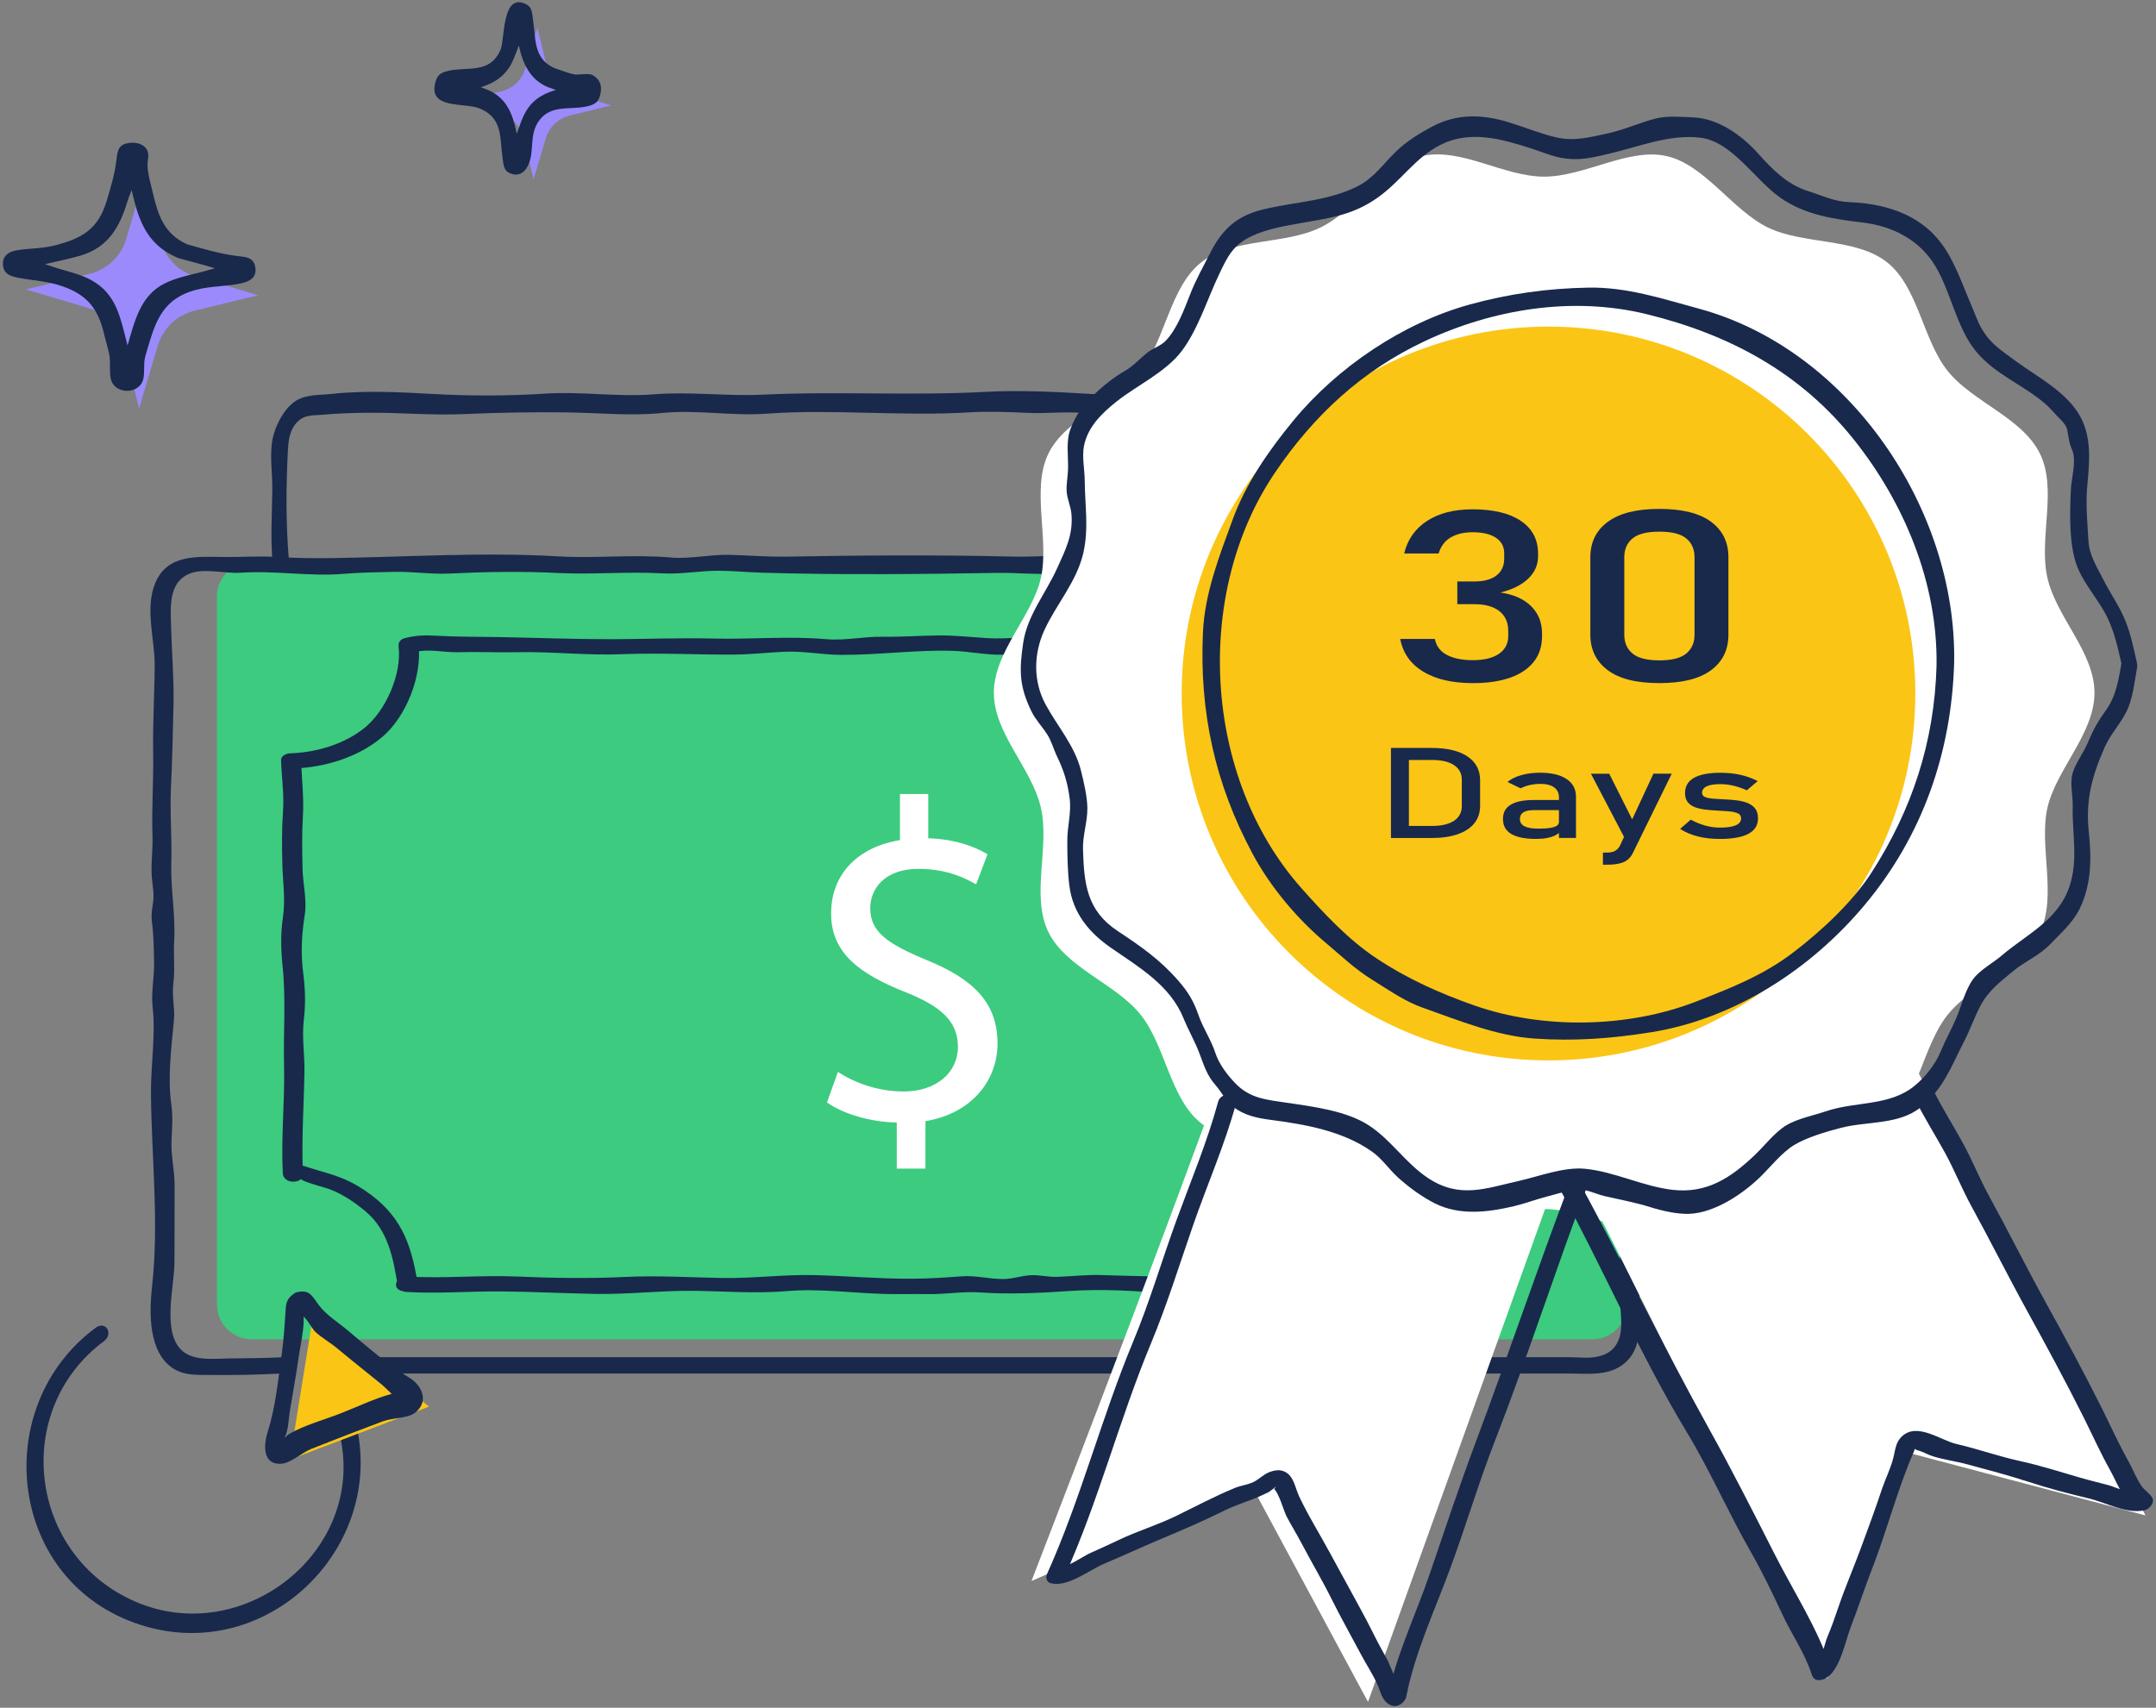
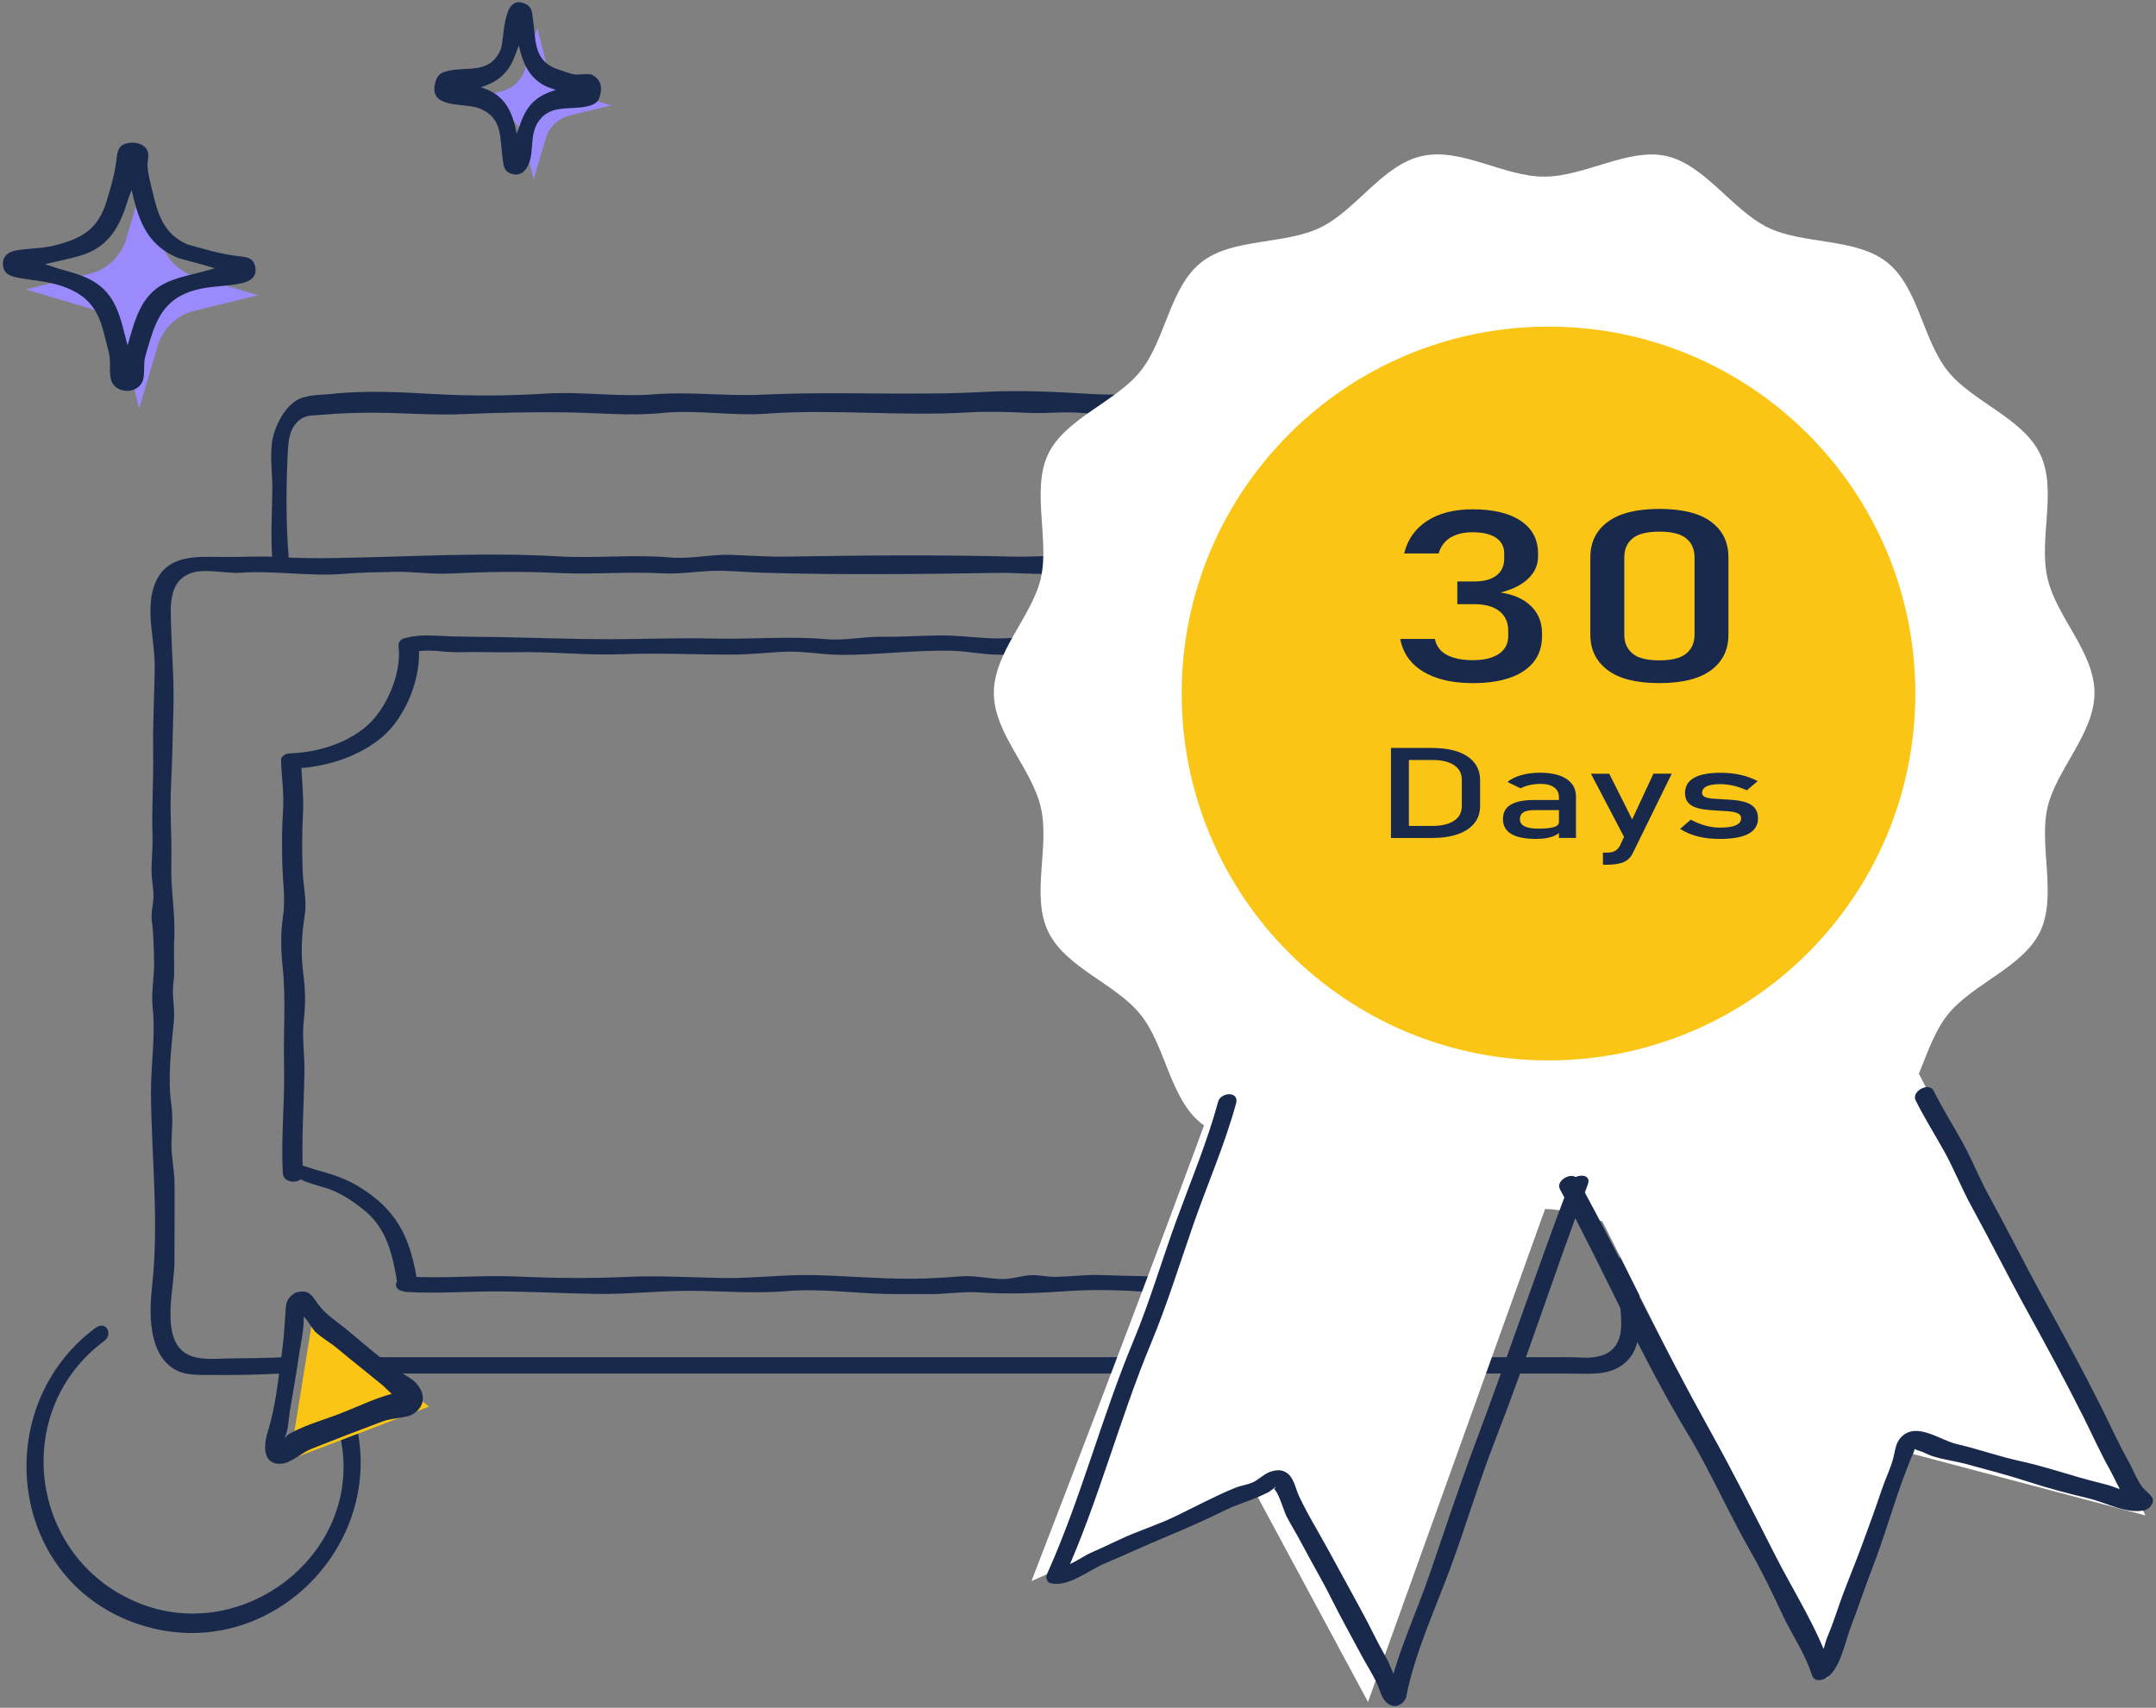
<svg xmlns="http://www.w3.org/2000/svg" width="337" height="267" viewBox="0 0 337 267" fill="none">
  <rect x="0" y="0" width="337" height="267" fill="#808080" stroke="none" />
  <g clip-path="url(#clip0_3891_45297)">
-     <path d="M248.878 87.839H39.372C36.354 87.839 33.907 90.287 33.907 93.306V203.932C33.907 206.952 36.354 209.4 39.372 209.4H248.878C251.896 209.4 254.343 206.952 254.343 203.932V93.306C254.343 90.287 251.896 87.839 248.878 87.839Z" fill="#3CCB7F" />
    <path d="M30.505 43.222L40.352 46.155L30.37 48.594C27.645 49.264 25.478 51.328 24.673 54.014L21.741 63.865L19.304 53.878C18.634 51.152 16.571 48.984 13.886 48.179L4.039 45.246L14.022 42.808C16.746 42.138 18.913 40.074 19.718 37.388L22.65 27.537L25.088 37.523C25.757 40.249 27.82 42.417 30.505 43.222Z" fill="#9B8AFB" />
    <path d="M89.125 14.561L95.555 16.474L89.038 18.068C87.253 18.506 85.843 19.853 85.317 21.607L83.405 28.039L81.812 21.519C81.374 19.734 80.027 18.323 78.275 17.797L71.845 15.884L78.362 14.29C80.147 13.852 81.557 12.505 82.083 10.752L83.995 4.32L85.588 10.839C86.026 12.624 87.373 14.035 89.125 14.561Z" fill="#9B8AFB" />
    <path d="M28.115 40.416C29.764 40.879 31.421 41.285 33.07 41.787C33.907 42.042 34.791 42.425 35.676 42.417C36.672 42.409 37.516 42.114 36.082 41.731C34.823 41.397 32.569 42.273 31.334 42.576C29.477 43.031 27.43 43.461 25.725 44.322C21.941 46.219 21.056 50.188 19.957 53.95C19.646 55.018 18.252 58.485 19.861 58.453C21.582 58.421 20.204 54.994 19.909 53.894C18.826 49.813 18.276 45.932 14.189 43.756C12.643 42.927 10.795 42.473 9.106 41.986C7.975 41.668 5.003 40.392 3.927 40.974C2.525 41.731 6.477 41.437 7.17 41.269C8.931 40.839 10.763 40.496 12.508 39.986C16.937 38.695 18.714 35.499 19.957 31.378C20.387 29.968 21.797 27.345 21.463 25.839C21.279 25.018 21.789 24.93 20.69 24.938C19.59 24.946 19.997 25.441 19.917 26.341C19.845 27.138 20.212 28.055 20.379 28.828C21.503 33.905 22.562 38.065 27.741 40.297C29.246 40.943 31.27 39.062 29.358 38.241C25.574 36.607 24.665 33.498 23.821 29.88C23.526 28.629 23.088 27.138 23.056 25.871C23.032 25.002 23.415 24.213 22.952 23.384C22.451 22.5 21.256 22.221 20.291 22.332C18.571 22.531 18.379 23.432 18.212 24.915C17.949 27.17 17.344 29.186 16.683 31.394C15.32 35.929 12.707 37.348 8.325 38.424C6.326 38.91 4.278 38.798 2.35 39.189C1.203 39.42 0.382 40.138 0.462 41.389C0.557 42.776 1.514 43.158 2.709 43.397C5.146 43.891 7.409 43.915 9.839 44.784C13.735 46.171 15.336 48.347 16.268 52.204C16.507 53.2 16.794 54.189 17.033 55.185C17.36 56.548 17.017 58.094 17.344 59.338C17.933 61.593 21.479 61.729 22.307 59.561C22.682 58.588 22.403 56.955 22.658 55.942C22.889 55.002 23.192 54.069 23.47 53.137C24.641 49.319 26.155 46.545 30.529 45.342C32.967 44.672 35.548 44.816 37.898 44.25C39.149 43.947 40.137 43.294 39.914 41.835C39.659 40.161 38.384 40.185 37.014 40.018C34.297 39.683 31.66 38.87 28.991 38.121C27.231 37.627 26.131 39.867 28.131 40.424L28.115 40.416Z" fill="#18294C" />
    <path d="M86.106 13.788C87.078 14.083 90.504 15.677 91.46 14.832C92.591 13.844 90.99 13.422 90.424 13.326C89.651 13.191 88.592 13.621 87.843 13.804C84.202 14.705 82.433 16.028 81.23 19.646C80.824 20.882 80.083 22.364 80.25 23.687C80.474 25.473 80.872 24.317 81.111 23.4C81.302 22.659 80.904 21.575 80.76 20.858C80.139 17.702 79.103 15.127 75.916 13.916C74.952 13.549 72.228 12.537 71.256 12.848C70.045 13.238 69.662 13.812 71.104 14.386C71.646 14.601 72.889 14.163 73.351 14.075C76.602 13.445 79.103 12.266 80.362 9.03C80.848 7.787 81.732 5.778 81.573 4.455C81.222 1.562 80.665 4.495 80.88 5.882C81.406 9.205 82.457 12.386 85.795 13.685C87.389 14.306 88.321 11.302 86.919 10.752C83.286 9.333 83.78 6.033 83.294 2.885C83.142 1.913 83.166 1.1 82.162 0.622C78.386 -1.164 78.944 6.217 78.227 7.819C76.514 11.628 73.128 10.361 70.037 11.086C68.85 11.365 68.34 11.724 68.029 12.951C66.954 17.168 72.65 15.964 75.048 16.984C78.657 18.515 78.099 21.631 78.569 24.835C78.737 25.991 78.769 26.835 80.035 27.202C81.302 27.569 82.147 26.788 82.624 25.68C83.517 23.615 82.744 21.153 84.114 19.073C85.987 16.227 89.07 17.263 91.818 16.618C93.053 16.331 93.651 15.908 93.882 14.545C94.097 13.262 93.738 12.401 92.679 11.764C92.025 11.373 90.464 11.748 89.827 11.636C88.767 11.453 87.652 10.951 86.624 10.64C85.134 10.186 84.576 13.318 86.106 13.788Z" fill="#18294C" />
    <path d="M44.591 212.181C41.619 212.341 38.696 212.349 35.724 212.389C33.31 212.428 30.075 212.851 28.259 210.978C25.343 207.965 27.263 201.087 27.271 197.365C27.271 193.292 27.303 189.219 27.287 185.147C27.279 183.003 26.745 180.843 26.801 178.715C26.857 176.587 27.08 174.833 26.769 172.618C26.188 168.425 26.793 163.723 27.183 159.562C27.367 157.586 26.849 155.785 27.096 153.784C27.375 151.576 27.096 149.409 27.223 147.185C27.47 143.08 26.657 139.063 26.777 134.983C26.897 130.902 26.522 126.941 26.729 122.932C26.936 118.923 27 114.691 27.112 110.546C27.223 106.402 26.857 102.193 26.745 98.001C26.657 94.829 26.251 90.756 30.035 89.545C32.123 88.875 35.349 89.696 37.564 89.545C42.966 89.162 48.471 90.182 53.896 89.704C56.446 89.481 58.939 89.481 61.505 89.409C64.437 89.329 67.305 89.808 70.197 89.672C75.901 89.401 81.486 89.298 87.206 89.585C92.608 89.856 98.097 89.338 103.49 89.64C105.817 89.768 108.047 89.457 110.374 89.298C113.266 89.098 116.166 89.449 119.058 89.537C131.39 89.903 143.667 89.768 156 89.569C158.9 89.521 161.8 89.864 164.7 89.656C167.903 89.425 171.456 89.194 174.651 89.457C177.559 89.696 180.259 89.449 183.159 89.338C186.402 89.21 189.668 89.768 192.927 89.728C194.576 89.712 195.596 87.154 193.508 87.178C190.593 87.21 187.74 86.883 184.832 86.819C181.462 86.747 178.268 87.114 174.882 86.819C169.432 86.333 163.72 87.154 158.215 87.018C146.4 86.731 134.689 86.819 122.898 87.026C119.998 87.074 117.114 86.843 114.214 86.747C111.091 86.651 107.912 87.433 104.813 87.162C98.981 86.644 93.094 87.329 87.254 86.986C75.566 86.301 63.959 87.066 52.303 87.249C49.467 87.297 46.471 87.273 43.643 87.09C40.623 86.899 37.867 87.114 34.84 87.082C30.824 87.042 26.219 86.628 24.307 91.059C22.587 95.036 24.204 99.954 24.18 104.034C24.156 108.538 23.861 113.057 23.941 117.56C24.02 122.063 23.686 126.335 23.837 130.766C23.917 132.966 23.543 135.182 23.75 137.366C23.869 138.657 24.108 139.693 23.933 141.008C23.782 142.164 23.606 142.937 23.75 144.124C24.029 146.34 24.044 148.325 24.084 150.572C24.124 152.82 23.598 155.187 23.861 157.506C24.347 161.866 23.558 166.568 23.598 171.039C23.686 180.907 24.873 191.188 23.773 201.071C23.311 205.239 23.168 211.464 27.096 213.967C28.872 215.098 30.944 214.955 32.975 214.971C36.664 215.011 40.329 214.939 44.002 214.74C45.635 214.652 46.662 212.078 44.583 212.189L44.591 212.181Z" fill="#18294C" />
    <path d="M253.196 145.854V202.697C253.196 204.514 253.682 207.136 253.196 208.906C252.599 211.082 251.037 211.95 249.165 212.197C247.954 212.357 246.608 212.197 245.389 212.197H59.425C57.776 212.197 56.757 214.748 58.844 214.748H245.437C248.122 214.748 251.117 215.122 253.443 213.504C255.913 211.791 256.248 209.217 256.248 206.483V145.121C256.248 143.455 253.196 144.324 253.196 145.846V145.854Z" fill="#18294C" />
    <path d="M232.722 138.266C232.825 145.049 232.26 151.712 232.666 158.51C232.865 161.882 233.303 165.293 232.873 168.648C232.443 172.004 232.897 175.415 232.634 178.842C232.578 179.528 232.961 181.783 232.666 182.301C232.841 181.998 231.248 181.911 230.22 182.086C227.344 182.58 224.348 184.605 221.911 186.103C217.274 188.956 214.708 196.177 215.131 201.358L216.828 200.027C214.517 199.939 212.215 199.222 209.873 199.357C207.243 199.509 204.718 199.764 202.065 199.812C196.998 199.907 192.098 199.589 187.071 200.027C184.689 200.234 182.331 199.612 179.957 199.557C177.36 199.493 174.762 199.445 172.173 199.349C169.839 199.27 167.544 199.565 165.234 199.628C163.943 199.668 162.716 199.373 161.434 199.365C159.856 199.365 158.454 199.955 156.877 199.971C154.646 199.995 152.495 199.373 150.264 199.549C147.627 199.756 145.094 199.915 142.417 199.923C137.326 199.947 132.267 199.477 127.2 199.357C122.444 199.246 117.807 199.883 113.067 199.812C107.968 199.732 102.917 199.397 97.754 199.644C92.209 199.907 86.385 199.828 80.872 199.581C75.073 199.325 69.384 199.939 63.576 199.573C62.039 199.477 61.043 201.406 62.891 201.86C63.122 201.916 63.345 201.972 63.584 201.988C64.405 202.051 65.441 201.645 65.281 200.657C64.254 194.233 62.556 189.809 56.98 186.087C54.136 184.182 52.192 183.72 48.957 182.756C47.26 182.245 45.962 181.536 44.48 182.795L47.364 183.728C47.093 178.364 47.499 172.936 47.587 167.596C47.635 164.894 47.172 162.224 47.483 159.531C47.794 156.837 47.714 154.661 47.388 152.102C46.997 149.01 47.148 146.085 47.635 143.056C48.009 140.689 47.34 138.226 47.292 135.811C47.228 133.062 47.18 130.336 47.348 127.586C47.523 124.653 47.164 122.015 47.085 119.146L45.794 120.158C50.686 119.999 56.016 118.421 59.792 115.185C63.513 112.005 66.014 105.628 65.417 100.751L64.54 102.01C66.938 101.348 69.344 102.042 71.79 101.97C74.746 101.882 77.71 102.034 80.689 101.97C86.234 101.843 91.731 102.504 97.237 102.281C103.164 102.042 108.964 102.385 114.891 102.337C117.48 102.313 120.038 102.01 122.619 101.898C125.591 101.763 128.491 102.369 131.454 102.385C137.238 102.416 142.927 101.603 148.711 101.747C151.419 101.811 154.168 102.448 156.869 102.361C159.824 102.265 162.716 101.731 165.72 101.763C177.16 101.882 188.465 102.424 199.954 102.002C202.049 101.922 201.165 99.547 199.372 99.619C187.533 100.057 175.838 99.228 164.031 99.428C160.9 99.483 157.594 99.946 154.511 99.778C151.921 99.635 149.372 99.324 146.775 99.348C143.795 99.372 140.903 99.603 137.931 99.555C134.96 99.507 132.1 100.193 129.096 99.93C123.169 99.42 117.369 99.986 111.433 99.834C106.096 99.699 100.893 99.93 95.547 99.938C89.716 99.946 83.74 99.707 77.869 99.603C74.666 99.547 71.44 99.579 68.277 99.396C66.452 99.292 64.947 99.316 63.178 99.802C62.58 99.97 62.23 100.456 62.302 101.062C62.835 105.445 60.238 111.263 56.86 113.901C53.578 116.46 49.316 117.655 45.221 117.791C44.735 117.807 43.914 118.213 43.93 118.803C44.01 121.553 44.432 124.111 44.233 126.917C44.033 129.722 44.073 132.289 44.129 134.99C44.193 137.844 44.647 140.633 44.225 143.407C43.842 145.957 43.906 148.564 44.177 151.13C44.711 156.271 44.273 161.411 44.4 166.616C44.535 172.219 43.914 177.774 44.201 183.393C44.273 184.804 46.145 185.123 47.085 184.326C46.822 184.549 49.961 185.457 50.487 185.601C52.893 186.238 55.211 187.777 57.131 189.387C60.636 192.312 61.473 196.679 62.158 200.975L63.855 199.644L63.998 199.692L63.313 201.98C68.372 202.298 73.32 201.868 78.339 201.908C83.358 201.948 88.178 202.211 93.118 202.298C98.057 202.386 102.901 201.804 107.793 201.812C112.684 201.82 117.815 202.298 122.954 201.86C128.092 201.422 133.255 202.171 138.354 202.306C140.6 202.362 142.839 202.29 145.086 202.33C147.731 202.37 150.447 201.892 153.021 202.059C157.809 202.386 162.382 202.171 167.146 201.844C172.269 201.493 177.718 201.804 182.809 202.29C185.812 202.577 188.513 202.035 191.469 201.932C194.066 201.844 196.711 202.219 199.308 202.274C201.906 202.33 204.638 202.498 207.212 202.322C208.853 202.211 210.327 201.844 212 201.916C213.545 201.98 215.035 202.37 216.573 202.434C217.457 202.466 218.349 202.115 218.27 201.103C217.664 193.659 223.783 186.199 231.049 184.828C232.395 184.573 234.785 185.131 235.63 183.664C236.052 182.931 235.717 181.711 235.733 180.898C235.765 179.48 236.187 178.085 236.131 176.666C235.9 170.394 236.187 164.161 235.789 157.817C235.391 151.473 235.996 145.065 235.9 138.649C235.877 137.047 232.714 136.728 232.73 138.29L232.722 138.266Z" fill="#18294C" />
    <path d="M53.195 224.678C57.075 242.691 37.923 257.611 21.224 250.438C4.462 243.241 1.673 220.518 16.277 209.663C17.75 208.571 16.571 206.387 14.906 207.622C-1.498 219.817 1.108 246.461 20.937 253.69C40.767 260.919 60.015 242.826 55.785 223.156C55.402 221.379 52.877 223.22 53.195 224.678Z" fill="#18294C" />
    <path d="M49.013 205.216L45.308 228.201L67.058 219.92L49.013 205.216Z" fill="#FAC515" />
    <path d="M45.953 202.266C44.718 203.079 44.694 203.892 44.615 205.247C44.479 207.391 44.352 209.432 44.049 211.584C43.492 215.585 43.085 219.984 41.85 223.834C41.237 225.754 40.886 229.11 44.065 228.839C45.475 228.719 47.284 227.062 48.678 226.52C50.534 225.794 52.383 225.061 54.239 224.344C56.095 223.626 57.967 222.949 59.824 222.224C61.282 221.658 63.68 221.769 64.819 220.917C67.169 219.163 65.934 216.573 63.982 215.401C60.541 213.345 57.386 210.532 54.279 207.941C52.749 206.666 50.988 205.598 49.809 204.02C48.837 202.729 48.463 201.637 46.623 201.988C44.782 202.338 45.013 205.893 46.718 205.566C47.658 205.383 48.694 207.678 49.267 208.212C50.311 209.177 51.65 209.918 52.749 210.842C55.035 212.763 57.394 214.596 59.704 216.493C60.437 217.099 61.648 218.597 62.612 218.613C63.576 218.629 63.895 218.175 62.827 217.673C62.469 217.505 61.536 217.84 61.186 217.936C58.461 218.677 55.745 220.008 53.108 221.028C50.471 222.048 47.65 222.798 45.284 224.152C44.009 224.886 43.89 226.36 44.663 224.368C45.085 223.276 45.117 221.809 45.3 220.646C45.738 217.912 46.264 215.186 46.646 212.444C46.853 210.962 47.18 209.487 47.355 208.005C47.435 207.343 47.475 206.809 47.475 206.124L47.411 205.654C47.212 204.721 47.196 204.61 47.371 205.303C48.782 204.379 47.666 201.111 45.929 202.251L45.953 202.266Z" fill="#18294C" />
    <path d="M45.125 87.162C44.686 81.75 44.71 76.083 44.989 70.647C45.069 69.101 45.188 67.499 46.224 66.248C47.451 64.757 48.781 64.996 50.51 64.837C52.749 64.63 54.908 64.566 57.171 64.534C62.293 64.463 67.416 64.973 72.547 64.742C77.677 64.51 83.167 64.407 88.401 64.471C93.635 64.534 98.439 65.076 103.498 64.566C108.916 64.024 114.325 65.068 119.743 64.678C130.267 63.92 140.767 65.116 151.323 64.478C154.478 64.287 157.49 64.407 160.629 64.55C163.561 64.694 166.453 64.295 169.392 64.582C175.312 65.148 181.43 64.231 187.414 64.518C188.935 64.59 189.804 61.538 188.115 61.458C182.291 61.179 176.419 61.944 170.643 61.601C165.186 61.275 159.521 60.972 154.056 61.267C142.385 61.896 130.825 61.147 119.185 61.705C113.513 61.976 107.92 61.195 102.231 61.649C96.543 62.103 90.926 61.171 85.27 61.538C79.613 61.904 73.503 61.928 67.759 61.601C62.668 61.314 57.035 61.019 51.944 61.577C50.088 61.785 47.817 61.633 46.2 62.693C44.256 63.968 42.814 66.957 42.511 69.189C42.185 71.628 42.599 74.162 42.567 76.609C42.519 80.427 42.273 83.926 42.591 87.775C42.758 89.84 45.276 88.835 45.141 87.169L45.125 87.162Z" fill="#18294C" />
    <path d="M327.384 108.322C327.384 114.698 321.385 120.317 320.031 126.287C318.676 132.257 321.56 140.107 318.883 145.67C316.206 151.234 308.319 153.792 304.439 158.646C300.543 163.523 299.874 171.717 294.999 175.606C290.123 179.496 282.02 178.332 276.372 181.058C270.723 183.784 266.668 190.837 260.51 192.24C254.543 193.595 247.739 189.028 241.365 189.028C234.992 189.028 228.188 193.595 222.221 192.24C216.254 190.885 211.912 183.736 206.359 181.058C200.806 178.38 192.584 179.488 187.732 175.606C182.88 171.725 182.187 163.523 178.291 158.646C174.419 153.792 166.572 151.321 163.847 145.67C161.123 140.02 164.102 132.456 162.7 126.287C161.298 120.118 155.347 114.698 155.347 108.322C155.347 101.946 161.346 96.327 162.7 90.358C164.055 84.388 161.17 76.537 163.847 70.974C166.524 65.411 174.411 62.853 178.291 57.999C182.171 53.145 182.856 44.928 187.732 41.038C192.584 37.165 200.71 38.312 206.359 35.587C212.007 32.861 216.062 25.807 222.221 24.405C228.379 23.002 234.992 27.616 241.365 27.616C247.739 27.616 254.543 23.05 260.51 24.405C266.477 25.759 270.819 32.909 276.372 35.587C281.925 38.265 290.147 37.157 294.999 41.038C299.85 44.92 300.543 53.121 304.439 57.999C308.311 62.853 316.159 65.323 318.883 70.974C321.608 76.625 318.628 84.189 320.031 90.358C321.433 96.526 327.384 101.946 327.384 108.322Z" fill="white" />
    <path d="M242.043 165.787C273.71 165.787 299.381 140.106 299.381 108.426C299.381 76.746 273.71 51.065 242.043 51.065C210.376 51.065 184.705 76.746 184.705 108.426C184.705 140.106 210.376 165.787 242.043 165.787Z" fill="#FAC515" />
    <path d="M242.585 186.023C232.036 215.393 213.832 266.091 213.832 266.091L195.556 232.131L161.227 247.186C161.227 247.186 180.769 196.743 191.453 166.983C193.118 169.095 195.859 171.988 199.946 174.068C206.941 177.623 209.976 174.769 218.031 177.83C225.185 180.548 225.758 183.927 232.929 185.593C236.84 186.502 240.266 186.326 242.577 186.023H242.585Z" fill="white" />
    <path d="M296.537 161.228C310.773 188.996 335.351 236.929 335.351 236.929L298.074 227.078L285.614 262.449C285.614 262.449 262.143 213.72 247.715 185.577C250.392 185.8 254.376 185.784 258.694 184.214C266.063 181.536 266.055 177.368 273.791 173.574C280.666 170.203 283.519 172.092 289.637 167.987C292.967 165.747 295.182 163.125 296.544 161.228H296.537Z" fill="white" />
    <path d="M245.373 184.947C240.258 198.401 235.733 211.966 230.674 225.46C228.117 232.274 225.822 239.216 223.464 246.11C221.257 252.574 218.142 258.966 216.835 265.637L219.178 264.195C218.62 263.971 217.202 260.146 216.883 259.564C216.103 258.153 215.338 256.766 214.629 255.324C213.25 252.542 211.673 249.792 210.199 247.043C208.638 244.15 207.036 241.233 205.395 238.371C204.574 236.937 203.786 235.47 203.077 233.98C202.447 232.657 202.272 230.871 200.894 230.13C200.073 229.692 199.157 229.867 198.336 230.194C197.412 230.568 196.663 231.421 195.691 231.82C194.823 232.17 193.883 232.274 193.022 232.633C189.875 233.924 186.824 235.566 183.781 237.04C180.737 238.515 177.678 239.407 174.746 240.826C173.288 241.527 171.799 242.189 170.317 242.858C169.608 243.177 166.461 245.21 165.879 245.042L166.429 246.405C171.727 234.657 174.953 221.929 179.909 210.029C182.418 203.996 184.354 197.723 186.497 191.547C188.704 185.178 191.437 179.002 193.214 172.49C193.731 170.569 190.816 170.737 190.409 172.235C188.704 178.523 186.139 184.629 183.9 190.75C181.662 196.871 179.702 203.574 177.112 209.774C172.157 221.674 168.93 234.402 163.632 246.15C163.409 246.644 163.617 247.354 164.182 247.513C166.851 248.262 170.189 245.489 172.563 244.492C175.774 243.145 178.897 241.679 182.108 240.34C185.318 239.001 188.386 237.662 191.445 236.14C192.879 235.43 194.305 234.968 195.795 234.402C196.647 234.075 197.5 233.677 198.32 233.278L199.085 232.712C199.515 232.338 199.539 232.37 199.149 232.808C199.858 233.31 200.679 236.259 201.077 237.032C201.818 238.467 202.678 239.838 203.427 241.256C204.957 244.182 206.662 247.035 208.128 249.984C209.594 252.933 211.227 255.818 212.772 258.735C213.569 260.241 214.525 261.668 215.234 263.222C215.832 264.521 216.007 266.068 217.481 266.641C218.485 267.032 219.632 266.171 219.823 265.199C221.13 258.488 224.277 251.713 226.667 245.257C229.12 238.602 231.136 231.764 233.709 225.165C238.872 211.91 243.15 198.457 248.193 185.178C248.894 183.321 245.939 183.481 245.389 184.923L245.373 184.947Z" fill="#18294C" />
    <path d="M243.843 185.952C250.655 198.481 256.336 211.807 263.721 224.017C267.314 229.955 270.126 236.443 273.576 242.476C275.392 245.648 277.002 248.98 278.555 252.319C280.109 255.659 282.069 258.345 283.216 261.867C283.59 263.023 284.833 262.776 285.638 262.218C287.677 260.807 288.442 256.559 289.311 254.312C290.474 251.307 291.462 248.246 292.633 245.242C294.967 239.272 296.576 232.832 299.126 227.022C299.731 225.643 298.353 226.376 299.883 226.791C300.647 226.998 301.317 227.428 302.074 227.667C303.842 228.233 305.691 228.448 307.483 228.935C310.646 229.795 313.968 230.664 317.075 231.676C320.182 232.689 323.281 233.51 326.444 234.259C329.177 234.904 332.38 236.737 335.184 236.132C335.941 235.964 336.857 234.96 336.403 234.155C336.013 233.462 335.272 233.071 334.802 232.418C333.949 231.246 333.336 229.588 332.611 228.305C331.097 225.611 329.822 222.742 328.436 219.976C325.648 214.413 322.7 208.953 319.696 203.51C316.693 198.066 313.936 192.519 310.933 187.044C309.435 184.31 308.288 181.401 306.79 178.667C305.292 175.933 303.619 173.311 302.233 170.529C301.524 169.111 298.719 170.625 299.437 172.052C300.823 174.833 302.496 177.463 303.994 180.189C305.491 182.915 306.639 185.832 308.136 188.566C311.14 194.041 313.904 199.597 316.9 205.032C319.895 210.468 322.851 215.935 325.64 221.499C327.026 224.264 328.301 227.133 329.814 229.827C330.547 231.142 331.177 232.705 332.005 233.94C332.412 234.546 333.28 235.088 333.607 235.677L334.825 233.701C333.806 233.924 330.547 232.473 329.631 232.218C328.117 231.804 326.604 231.453 325.098 231.015C322.015 230.114 318.868 229.11 315.729 228.425C312.383 227.699 309.172 226.536 305.842 225.771C303.285 225.181 299.731 222.351 297.317 224.543C296.258 225.515 296.266 226.735 295.899 228.09C295.461 229.732 294.688 231.238 294.146 232.864C293.087 236.044 291.932 239.168 290.769 242.309C289.677 245.25 288.418 248.151 287.414 251.108C286.849 252.773 286.299 254.359 285.614 255.977C285.2 256.95 284.618 260.018 283.789 260.584L286.211 260.935C284.164 254.654 280.38 248.892 277.4 243.01C274.094 236.498 270.732 229.843 267.163 223.435C260.024 210.595 253.651 197.317 246.632 184.405C245.875 183.011 243.071 184.525 243.835 185.928L243.843 185.952Z" fill="#18294C" />
-     <path d="M331.671 103.333C331.177 106.003 330.866 108.649 329.249 110.929C328.006 112.682 327.241 113.949 326.404 115.974C325.727 117.624 324.468 119.226 323.967 120.875C323.512 122.35 324.022 124.454 323.982 126.024C323.871 130.264 324.875 134.464 323.481 138.577C321.664 143.941 316.788 146.045 312.885 149.393C311.514 150.572 309.467 151.64 308.407 153.091C307.18 154.764 306.607 157.219 305.802 159.116C304.997 161.013 304.073 162.623 303.34 164.4C302.496 166.433 300.934 168.401 299.253 169.772C295.349 172.968 290.059 172.171 285.447 173.733C283.519 174.387 281.025 174.873 279.272 175.901C277.44 176.985 275.815 179.137 274.269 180.604C270.517 184.174 266.78 186.621 261.482 186.031C256.821 185.505 252.352 183.17 247.723 182.732C244.417 182.421 240.577 183.919 237.422 184.629C232.236 185.792 228.165 187.466 223.201 184.174C219.68 181.839 217.489 178.252 213.975 175.957C210.462 173.662 205.26 173.016 201.077 172.402C198.01 171.948 195.397 171.749 193.118 169.398C191.859 168.099 190.537 166.361 189.979 164.647C189.294 162.535 188.059 160.798 187.318 158.662C186.577 156.526 185.709 155.075 184.187 153.33C181.295 150.014 178.332 147.966 174.715 145.567C169.863 142.363 169.448 138.194 169.281 132.815C169.209 130.599 169.998 128.487 169.966 126.295C169.934 124.51 169.409 122.246 168.962 120.469C167.983 116.564 165.29 113.575 163.433 110.14C161.45 106.473 161.553 102.146 163.282 98.439C165.17 94.383 168.301 90.931 169.329 86.46C170.213 82.619 169.576 78.96 169.552 75.166C169.544 73.525 169.106 71.349 169.433 69.723C170.022 66.766 172.157 64.694 174.372 62.901C177.615 60.278 182.148 58.262 184.705 54.891C187.262 51.519 188.712 46.745 190.585 42.824C191.875 40.114 192.744 38.297 195.596 36.942C197.994 35.802 200.679 35.356 203.316 34.885C207.777 34.08 211.346 33.682 215.21 30.988C219.074 28.294 221.074 24.7 225.225 22.619C229.806 20.324 234.681 21.719 239.302 23.193C241.637 23.942 243.118 24.739 245.636 24.867C247.739 24.971 249.325 24.524 251.34 24.07C256.081 22.994 260.972 20.906 265.864 21.543C270.756 22.181 274.317 28.119 278.236 30.876C282.156 33.634 286.546 34.232 291.254 34.806C295.963 35.38 300.114 37.595 302.52 41.62C304.926 45.645 305.794 51.041 308.71 54.747C311.721 58.565 316.478 60.222 319.951 63.363C320.381 63.753 321.282 64.789 321.72 65.22C323.393 66.862 323.01 66.909 323.433 68.926C323.751 70.448 324.229 70.424 324.174 72.345C324.134 73.788 323.751 75.222 323.688 76.673C323.52 80.371 323.353 85.695 324.899 89.106C325.91 91.354 327.679 93.458 328.914 95.626C330.412 98.248 331.033 101.237 331.686 104.146C332.125 106.091 334.443 105.509 334.005 103.572C333.527 101.46 333.113 99.404 332.34 97.379C331.392 94.901 329.974 92.996 328.779 90.637C327.719 88.532 326.556 86.851 326.428 84.412C326.277 81.678 325.998 78.849 326.245 76.115C326.572 72.513 327.002 68.695 325.281 65.347C323.257 61.402 318.573 59.003 315.187 56.532C312.438 54.524 310.431 53.297 309.052 49.957C308.248 47.996 307.427 46.004 306.607 44.027C305.189 40.6 303.723 37.627 300.807 35.348C297.445 32.718 293.198 31.761 288.928 31.594C286.705 31.506 284.698 30.534 282.626 29.88C279.36 28.852 277.049 26.517 274.835 24.03C272.309 21.193 268.597 18.515 264.677 18.355C262.836 18.276 260.582 18.068 258.773 18.539C256.2 19.208 253.77 20.34 251.117 20.898C248.464 21.456 246.066 22.117 243.326 21.496C240.888 20.946 238.251 19.862 235.829 19.12C231.726 17.853 227.742 17.726 223.878 19.782C221.759 20.906 219.791 22.133 218.062 23.831C216.134 25.72 214.764 27.8 212.263 29.091C207.817 31.379 202.575 31.546 197.675 32.686C193.413 33.674 191.102 35.722 189.135 39.596C188.075 41.684 186.912 43.764 186.059 45.94C185.151 48.259 183.964 51.519 182.156 53.328C181.359 54.125 180.212 54.436 179.359 55.114C178.14 56.086 177.208 57.202 175.814 57.999C173.974 59.051 172.388 60.382 170.827 61.84C169.265 63.299 168.03 65.156 167.313 67.101C166.596 69.046 166.995 71.205 166.947 73.27C166.923 74.417 166.644 75.78 166.732 76.904C166.827 78.084 167.361 79.136 167.473 80.339C167.767 83.631 166.541 85.95 165.258 88.803C163.497 92.725 160.573 96.192 159.936 100.496C159.299 104.8 159.291 107.278 161.25 111.271C161.872 112.531 162.868 113.559 163.625 114.722C164.381 115.886 164.652 117.082 165.25 118.325C166.294 120.485 166.883 122.398 167.194 124.821C167.489 127.108 166.819 129.172 166.827 131.46C166.835 133.747 166.859 136.234 167.154 138.505C167.696 142.745 170.197 145.782 173.623 148.165C178.005 151.202 182.905 154.023 185.008 159.236C185.733 161.029 186.745 162.774 187.438 164.576C188.179 166.481 188.569 168.019 189.963 169.613C190.951 170.745 191.565 172.084 192.744 173.024C194.433 174.371 196.456 174.801 198.512 175.072C204.001 175.79 209.849 176.794 214.461 180.054C216.087 181.201 217.122 182.843 218.588 184.158C220.229 185.633 222.253 187.115 224.237 188.12C228.125 190.096 232.578 189.538 236.657 188.582C238.267 188.199 239.908 187.578 241.517 187.155C242.983 186.773 244.465 186.286 245.979 186.063C247.994 185.76 249.006 186.581 250.806 187.004C253.244 187.57 255.618 187.992 258.048 188.757C259.825 189.315 262.199 189.849 264.047 189.777C268.007 189.626 272.405 186.669 275.105 184.047C276.747 182.453 278.483 180.221 280.419 179.034C282.355 177.846 285.455 176.929 287.757 176.332C291.844 175.28 296.791 175.885 300.201 173.136C303.794 170.242 304.981 166.736 306.981 162.87C307.985 160.925 308.654 158.885 309.714 156.964C310.885 154.844 312.813 153.354 314.701 151.8C316.589 150.245 318.692 149.448 320.429 147.655C322.054 145.973 323.943 144.316 325.01 142.196C326.906 138.426 326.946 134.201 326.5 130.113C325.95 125.123 327.018 121.258 329.002 116.779C329.91 114.738 331.447 113.176 332.419 111.184C333.391 109.191 333.622 106.665 334.037 104.425C334.339 102.807 332.029 101.309 331.647 103.357L331.671 103.333Z" fill="#18294C" />
-     <path d="M302.695 104.146C302.352 116.006 298.87 126.622 292.465 136.529C289.525 141.072 284.681 145.551 280.411 148.827C275.647 152.485 270.58 154.461 265.075 156.605C254.479 160.718 241.182 160.973 230.419 157.187C224.993 155.274 219.998 153.043 215.178 149.847C210.725 146.89 206.98 142.857 203.419 138.856C188.099 121.609 186.434 92.86 199.308 73.867C205.403 64.885 212.939 57.911 222.771 53.304C233.382 48.331 245.779 46.283 257.355 49.112C270.237 52.26 281.327 58.182 289.701 68.639C297.636 78.554 302.926 91.202 302.695 104.138C302.663 106.123 305.427 105.118 305.451 103.564C305.873 79.598 289.023 54.635 265.561 48.259C259.833 46.705 254.304 44.864 248.305 44.968C241.931 45.079 235.836 45.924 229.71 47.614C219.273 50.499 209.044 57.401 202.176 65.746C198.336 70.4 194.727 75.597 192.648 81.303C190.568 87.01 188.306 92.717 188.027 98.933C187.469 111.311 189.899 122.501 195.779 133.468C198.567 138.673 202.774 143.678 207.291 147.464C209.8 149.568 211.697 151.449 214.509 153.194C217.026 154.756 219.592 156.566 222.356 157.538C227.949 159.507 233.868 161.969 239.868 162.376C246.145 162.806 251.858 162.376 258.024 161.396C271.122 159.315 283.104 151.497 291.485 141.462C300.512 130.663 305.045 117.623 305.451 103.572C305.507 101.587 302.734 102.592 302.695 104.146Z" fill="#18294C" />
    <path d="M230.204 106.8C228.069 106.8 226.205 106.529 224.603 105.987C223.002 105.445 221.711 104.656 220.739 103.636C219.767 102.616 219.146 101.364 218.867 99.898H224.277C224.516 101.046 225.161 101.883 226.205 102.417C227.248 102.951 228.579 103.214 230.212 103.214C231.965 103.214 233.319 102.887 234.291 102.225C235.263 101.564 235.749 100.639 235.749 99.444V98.639C235.749 97.308 235.287 96.279 234.371 95.554C233.455 94.829 232.148 94.462 230.467 94.462H227.79V90.908H230.467C231.957 90.908 233.104 90.597 233.909 89.975C234.713 89.353 235.12 88.477 235.12 87.337V86.516C235.12 85.464 234.689 84.651 233.829 84.077C232.969 83.503 231.75 83.216 230.172 83.216C228.834 83.216 227.702 83.48 226.778 84.013C225.854 84.547 225.217 85.384 224.866 86.532H219.481C220.014 84.332 221.217 82.635 223.082 81.431C224.946 80.228 227.304 79.63 230.164 79.63C233.423 79.63 235.948 80.236 237.733 81.447C239.517 82.659 240.41 84.356 240.41 86.556V86.994C240.41 88.325 239.9 89.481 238.872 90.469C237.852 91.45 236.402 92.175 234.53 92.637C236.594 92.94 238.195 93.657 239.326 94.773C240.457 95.889 241.031 97.308 241.031 99.029V99.468C241.031 101.803 240.083 103.604 238.195 104.887C236.307 106.17 233.638 106.808 230.188 106.808L230.204 106.8Z" fill="#18294C" />
    <path d="M259.379 106.8C255.77 106.8 253.077 106.123 251.276 104.76C249.484 103.397 248.583 101.556 248.583 99.237V87.13C248.583 84.771 249.492 82.922 251.316 81.583C253.133 80.236 255.825 79.566 259.379 79.566C262.932 79.566 265.641 80.236 267.449 81.575C269.258 82.914 270.166 84.763 270.166 87.13V99.237C270.166 101.596 269.258 103.445 267.449 104.784C265.641 106.131 262.948 106.8 259.379 106.8ZM259.379 103.245C261.323 103.245 262.717 102.887 263.577 102.177C264.438 101.46 264.868 100.48 264.868 99.237V87.13C264.868 85.871 264.438 84.89 263.577 84.181C262.717 83.472 261.323 83.121 259.379 83.121C257.435 83.121 256.041 83.472 255.18 84.181C254.32 84.89 253.889 85.871 253.889 87.13V99.237C253.889 100.48 254.32 101.46 255.18 102.177C256.041 102.895 257.435 103.245 259.379 103.245Z" fill="#18294C" />
    <path d="M217.417 131.013V116.93H220.221V131.013H217.417ZM219.313 131.013V129.132H223.838C225.312 129.132 226.459 128.861 227.272 128.327C228.085 127.786 228.491 127.028 228.491 126.048V121.904C228.491 120.923 228.085 120.158 227.272 119.624C226.459 119.082 225.32 118.819 223.838 118.819H219.313V116.938H223.751C226.173 116.938 228.045 117.377 229.367 118.261C230.69 119.146 231.351 120.381 231.351 121.983V125.976C231.351 127.044 231.056 127.953 230.459 128.702C229.861 129.451 228.993 130.025 227.862 130.424C226.722 130.822 225.352 131.021 223.735 131.021H219.305L219.313 131.013Z" fill="#18294C" />
    <path d="M240.178 131.165C238.426 131.165 237.119 130.91 236.243 130.4C235.366 129.89 234.928 129.108 234.928 128.056C234.928 127.004 235.327 126.311 236.131 125.817C236.936 125.323 238.139 125.076 239.74 125.076H243.795L243.987 126.662H239.756C239.031 126.662 238.489 126.773 238.123 127.004C237.756 127.235 237.573 127.586 237.573 128.056C237.573 128.566 237.812 128.941 238.298 129.188C238.784 129.435 239.509 129.555 240.481 129.555C241.541 129.555 242.337 129.475 242.871 129.316C243.405 129.156 243.668 128.901 243.668 128.559L243.955 129.969C243.708 130.24 243.397 130.463 243.031 130.639C242.664 130.814 242.242 130.942 241.772 131.029C241.302 131.117 240.768 131.157 240.17 131.157L240.178 131.165ZM243.676 131.013V124.645C243.676 123.984 243.429 123.474 242.927 123.107C242.425 122.74 241.716 122.557 240.8 122.557C240.242 122.557 239.692 122.613 239.143 122.732C238.601 122.852 238.107 123.027 237.677 123.25L235.629 122.262C236.171 121.8 236.88 121.449 237.764 121.194C238.649 120.939 239.629 120.812 240.712 120.812C242.497 120.812 243.883 121.138 244.863 121.792C245.843 122.445 246.337 123.362 246.337 124.55V131.005H243.668L243.676 131.013Z" fill="#18294C" />
    <path d="M254.368 131.842L248.679 120.971H251.539L255.921 129.706L254.368 131.85V131.842ZM258.447 120.963H261.307L255.228 133.365C254.885 134.058 254.399 134.536 253.754 134.799C253.109 135.07 252.232 135.198 251.117 135.198H250.551V133.301H251.117C251.643 133.301 252.057 133.229 252.36 133.078C252.671 132.926 252.934 132.671 253.165 132.313L258.447 120.955V120.963Z" fill="#18294C" />
    <path d="M268.827 131.165C267.561 131.165 266.413 131.037 265.386 130.774C264.358 130.511 263.434 130.121 262.613 129.595L264.278 128.152C265.059 128.567 265.824 128.877 266.581 129.085C267.338 129.292 268.087 129.395 268.827 129.395C269.935 129.395 270.771 129.276 271.321 129.029C271.879 128.79 272.15 128.423 272.15 127.937C272.15 127.562 271.966 127.299 271.592 127.14C271.218 126.988 270.732 126.885 270.134 126.837C269.537 126.789 268.891 126.749 268.206 126.717C267.632 126.686 267.059 126.638 266.485 126.566C265.912 126.494 265.402 126.375 264.932 126.199C264.462 126.024 264.087 125.761 263.808 125.41C263.529 125.06 263.386 124.597 263.386 124.008C263.386 122.94 263.848 122.143 264.772 121.617C265.696 121.091 267.075 120.82 268.907 120.82C270.022 120.82 271.066 120.923 272.03 121.138C272.994 121.354 273.894 121.68 274.739 122.119L273.05 123.561C272.333 123.243 271.632 122.995 270.939 122.836C270.246 122.677 269.568 122.597 268.907 122.597C267.951 122.597 267.242 122.709 266.764 122.94C266.286 123.171 266.047 123.513 266.047 123.968C266.047 124.271 266.214 124.486 266.541 124.621C266.868 124.757 267.306 124.837 267.848 124.876C268.389 124.916 268.971 124.948 269.592 124.98C270.19 125.004 270.787 125.052 271.401 125.123C272.006 125.195 272.572 125.323 273.082 125.514C273.592 125.705 274.006 125.992 274.317 126.375C274.627 126.757 274.787 127.275 274.787 127.937C274.787 129.013 274.293 129.826 273.297 130.36C272.301 130.894 270.803 131.165 268.812 131.165H268.827Z" fill="#18294C" />
-     <path d="M140.17 182.708V175.503C136.035 175.431 131.757 174.148 129.263 172.362L130.976 167.58C133.541 169.294 137.254 170.649 141.245 170.649C146.304 170.649 149.73 167.724 149.73 163.659C149.73 159.594 146.95 157.315 141.676 155.171C134.402 152.318 129.909 149.034 129.909 142.833C129.909 136.632 134.115 132.416 140.672 131.348V124.143H145.093V131.061C149.372 131.205 152.295 132.344 154.359 133.556L152.574 138.266C151.077 137.413 148.153 135.843 143.588 135.843C138.098 135.843 136.027 139.127 136.027 141.98C136.027 145.686 138.664 147.543 144.87 150.11C152.216 153.107 155.92 156.813 155.92 163.165C155.92 168.8 152.001 174.076 144.655 175.288V182.708H140.162H140.17Z" fill="white" />
  </g>
  <defs>
    <clipPath id="clip0_3891_45297">
      <rect width="337" height="267" fill="white" />
    </clipPath>
  </defs>
</svg>